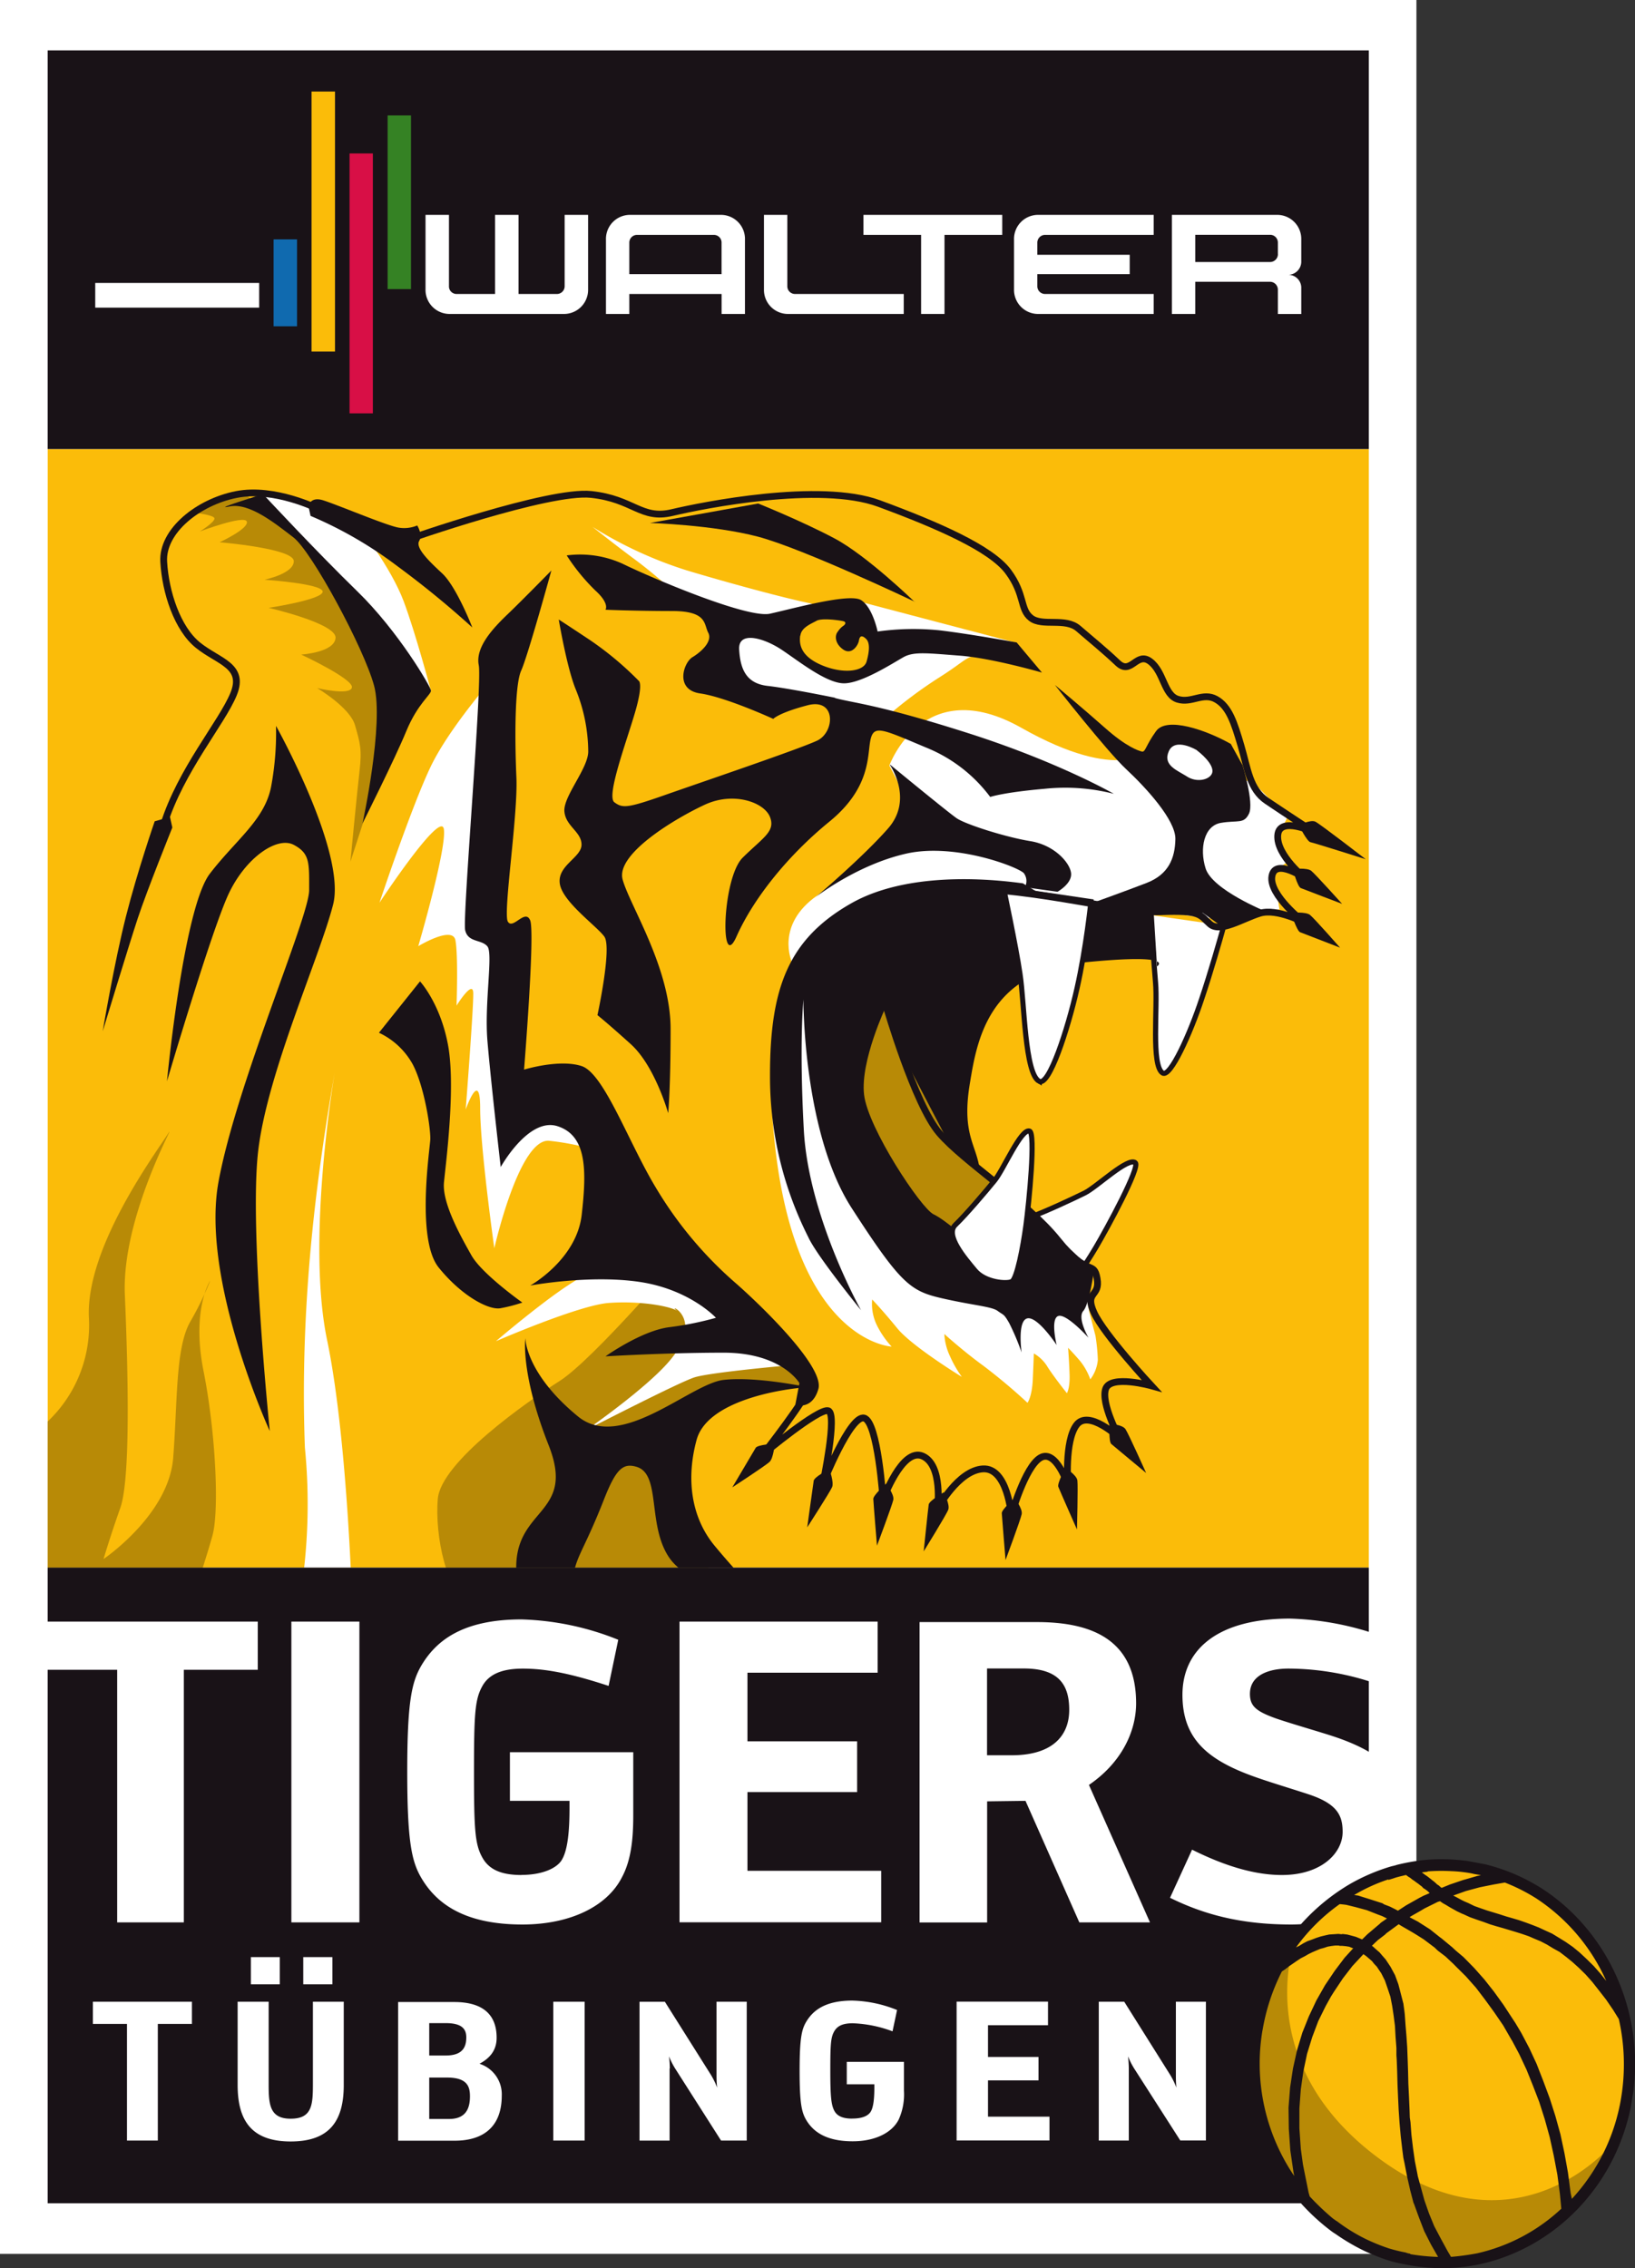
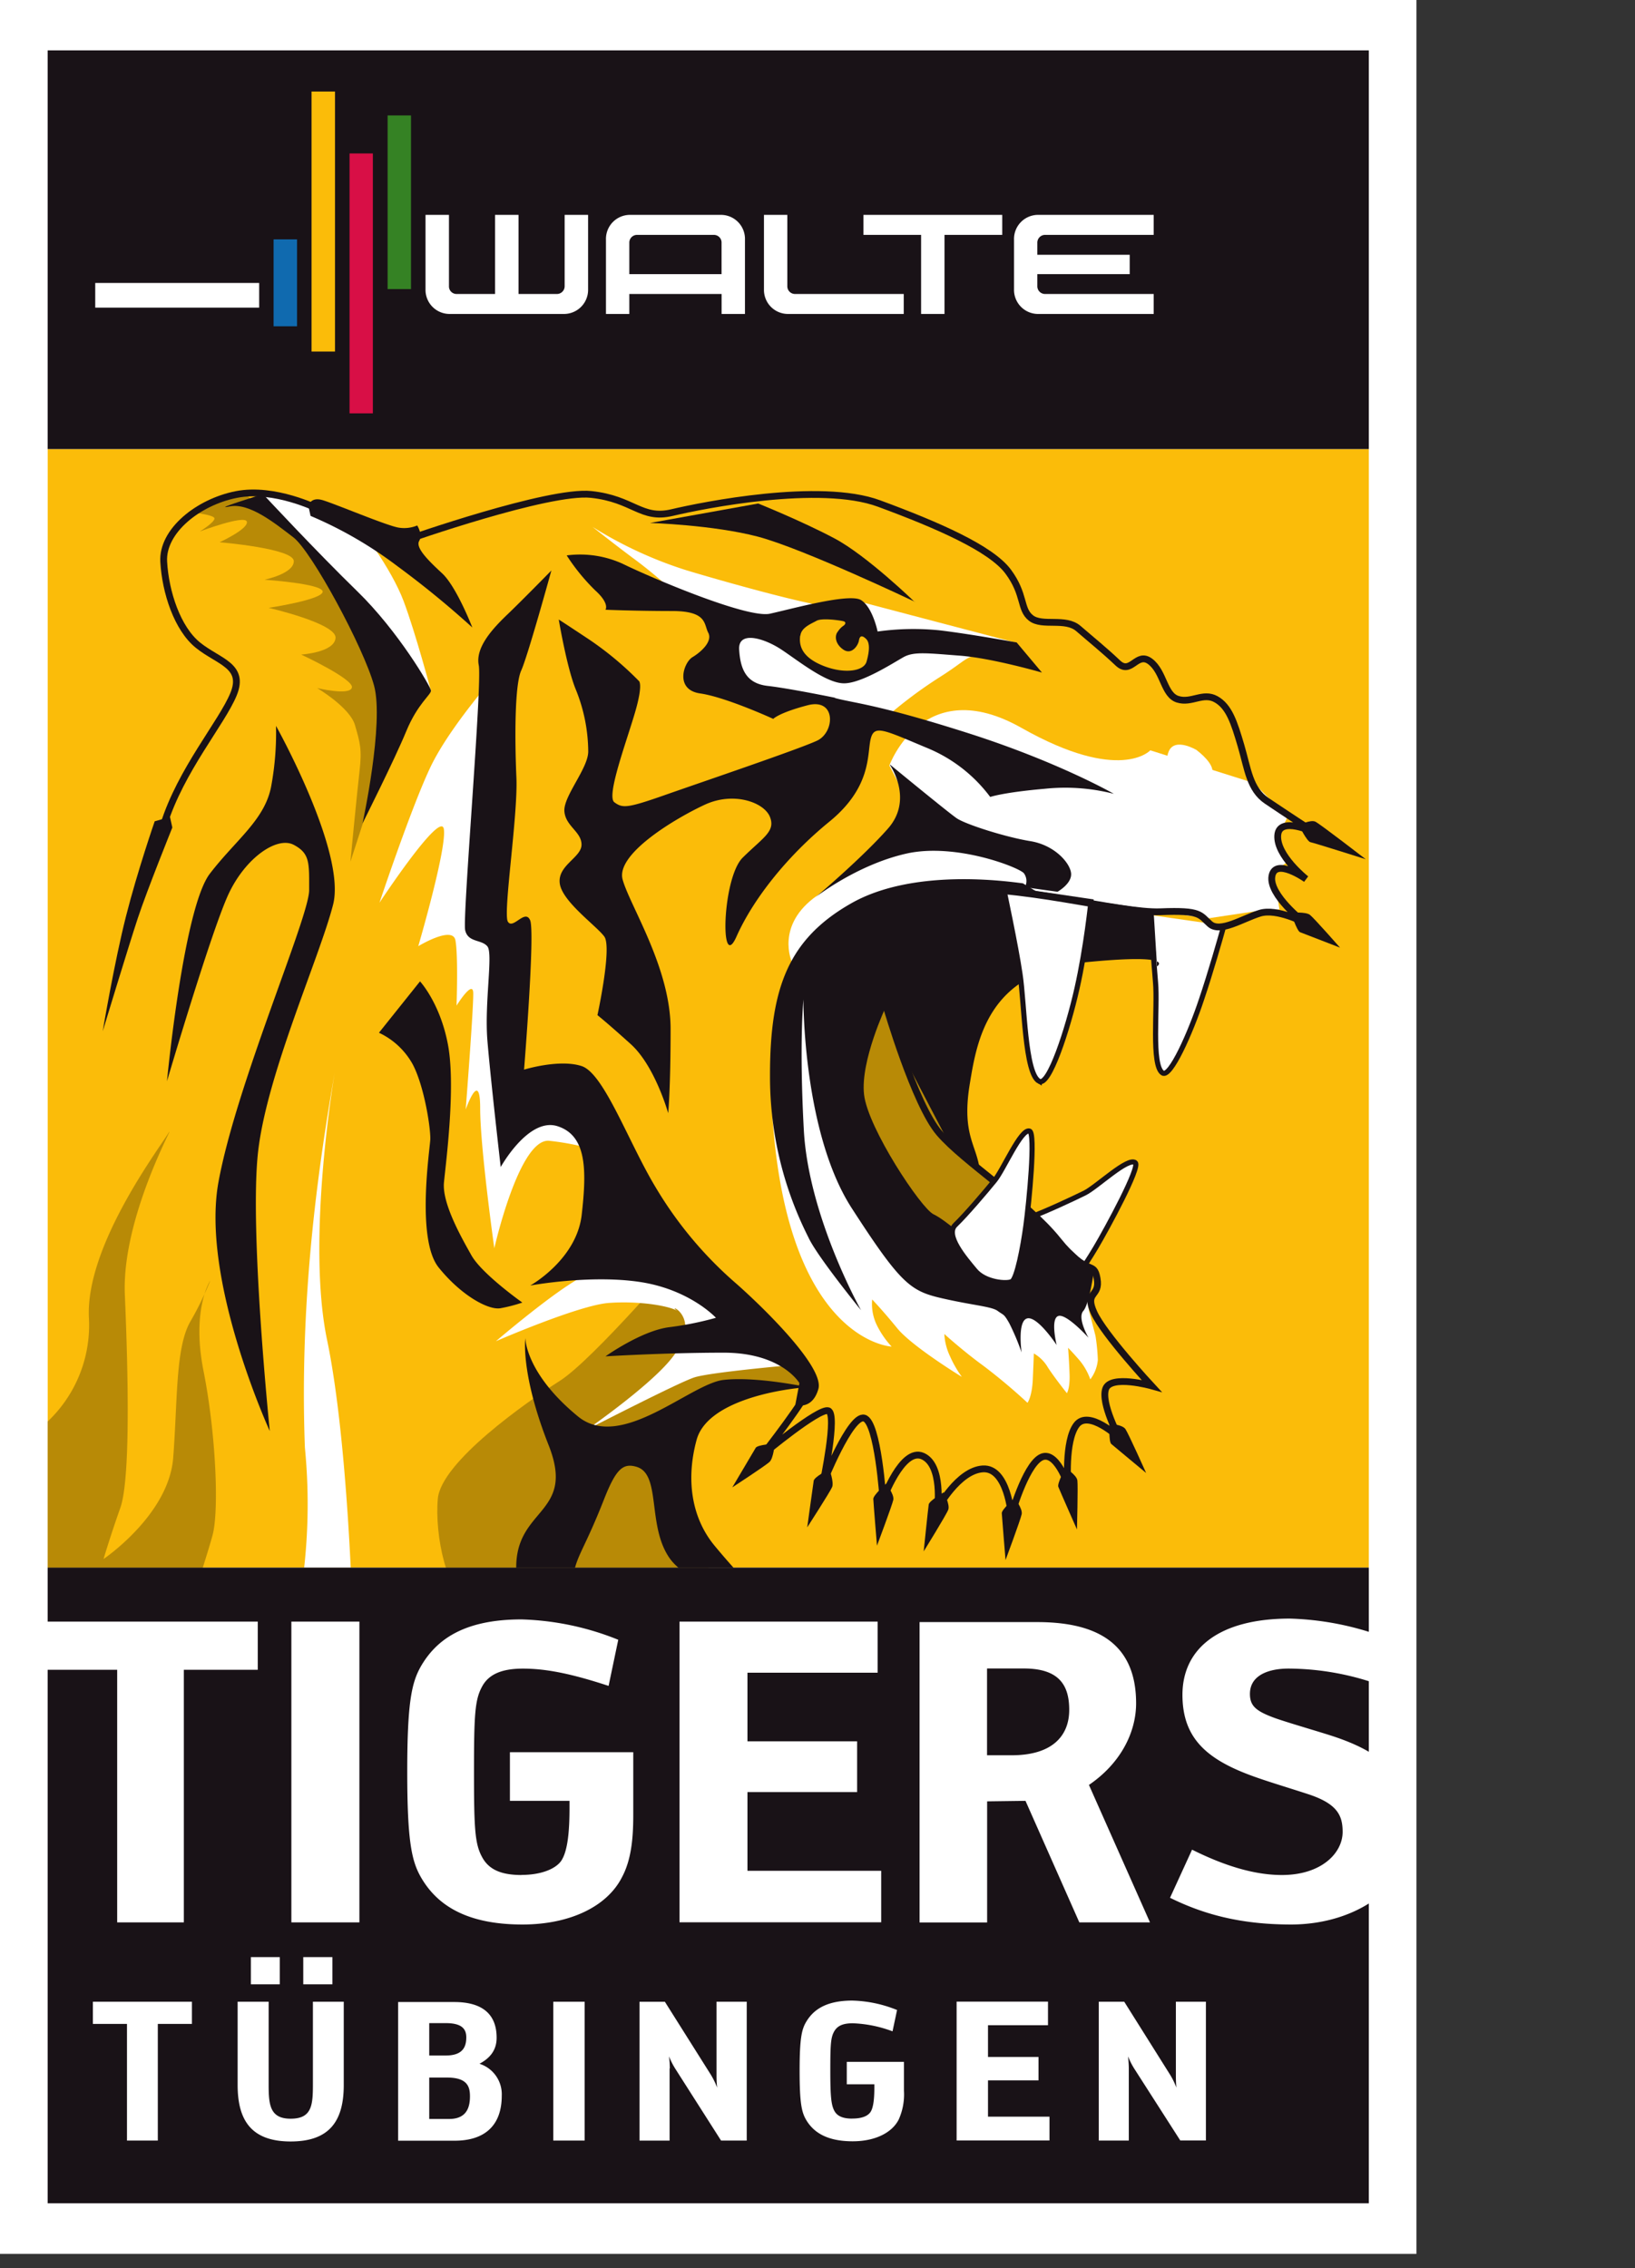
<svg xmlns="http://www.w3.org/2000/svg" id="svg4345" viewBox="0 0 360.53 500">
  <rect x="0" y="0" width="360.53" height="500" fill="#333333" stroke="none" />
  <defs>
    <style>.cls-1,.cls-7,.cls-8{fill:none}.cls-2{fill:#fff}.cls-3{fill:#fbbc09}.cls-4{clip-path:url(#clip-path)}.cls-5{fill:#b88a06}.cls-6{clip-path:url(#clip-path-2)}.cls-7,.cls-8{stroke:#191217}.cls-7{stroke-width:1.13px}.cls-8{stroke-width:1.5px}.cls-9{fill:#191217}.cls-10{fill:#106aaf}.cls-11{fill:#d80f46}.cls-12{fill:#358224}.cls-13{clip-path:url(#clip-path-9)}</style>
    <clipPath id="clip-path">
      <path class="cls-1" d="M10.51 345.62h291.31V99.03H10.51v246.59z" />
    </clipPath>
    <clipPath id="clip-path-2">
      <path class="cls-1" d="M0 .03h360.56v504.79H0z" />
    </clipPath>
    <clipPath id="clip-path-9">
-       <path class="cls-1" d="M282.39 408.65l-8.78 52.73v31.09l66.17 12.35h13.11l7.67-46.12v-41.55l-45.57-8.5h-32.6z" />
-     </clipPath>
+       </clipPath>
  </defs>
  <title>WALTER Tigers Tübingen</title>
  <g id="layer1">
    <g id="g498">
      <path id="path500" class="cls-2" d="M0 496.87h312.33V0H0v496.87z" />
    </g>
    <g id="g502">
      <path id="path504" class="cls-3" d="M10.52 99h291.31v246.58H10.52V99z" />
    </g>
    <g class="cls-4" id="g506">
      <g id="g508">
        <g id="g514">
          <g id="g516">
            <path id="path518" class="cls-5" d="M167.46 351.79l-10.81-5.12-10.33-26.17 12.37-14.76h19.09l-27-29.39s-19.94 23.35-27.35 28.07-26.16 17.85-26.89 26 2.15 21.4 6.63 21.4h64.28z" />
          </g>
        </g>
      </g>
    </g>
    <g class="cls-6" id="g520">
      <g id="g522">
        <g id="g528">
          <g id="g530">
            <path id="path532" class="cls-2" d="M109.35 148.77S99.22 160.17 95 168.94 83.68 199 83.68 199s13.42-20.38 14.18-16.28-5.63 25.87-5.63 25.87 7.55-4.59 8.19-1.32.25 14.42.25 14.42 3.56-5.74 3.68-2.86-1.66 25.76-1.66 25.76 3.19-9.12 3.19-.32 3.12 30.91 3.12 30.91 5.47-24.32 12.1-23.69a57.55 57.55 0 0 1 12.38 2.72L130 242.55l-17.5-.65v-31.35c0-.64-3.34-22.4-3.34-22.4z" />
          </g>
        </g>
        <g id="g534">
          <g id="g536">
            <path id="path538" class="cls-2" d="M189 132.46c2 .57 34.62 9.12 34.62 9.12a11 11 0 0 1-6.8 2.84c-3.82 0-3.46 1-9.83 5a97.79 97.79 0 0 0-11.94 9L183.77 155l-10.38-.48-10.85-1.7-5.2-14.12-8.34-7.88s-4.54-4.18-8.88-7.39-9.45-7.27-9.45-7.27a90.25 90.25 0 0 0 20.79 9.59c11.23 3.37 28 7.88 31.16 7.88a21.25 21.25 0 0 0 6.35-1.16" />
          </g>
        </g>
        <g id="g540">
          <g id="g542">
            <path id="path544" class="cls-2" d="M283.73 180.47l-2 4.15 1.89 5.6-2.77 1.87 1.27 8.38-5.53.45-10.33 1.55-14.37-2.13-13.24-1.34-49.36-.14-14.68 13.19s-3.74-8.12 5.6-14.64 22.19-16.55 22.19-16.55l-6.29-12.1s7.41-20.59 29.15-8.29 28.39 4.94 28.39 4.94l22.79 7.19 7.3 7.35" />
          </g>
        </g>
        <g id="g546">
          <g id="g548">
            <path id="path550" class="cls-2" d="M57.77 110.92l8.91 9.08 23 29.72 5.35 2.6s-3.35-12.66-6.03-19.8-9.89-17-11.69-17.82-18.36-6-18.36-6z" />
          </g>
        </g>
        <g id="g552">
          <g id="g554">
            <path id="path556" class="cls-5" d="M41.59 112.85s5.46.56 5.69 1.38-3.21 2.93-3.21 2.93S54 113.42 54.43 115s-6 4.54-6 4.54 16.25 1.35 16.35 4.13-6.46 4.13-6.46 4.13 12.83.86 12.83 2.63S59.24 134 59.24 134s15 3.43 14.75 6.64-7.58 3.66-7.58 3.66 11.59 5.4 11.19 7.26-7.66.13-7.66.13 7.21 4.26 8.33 8.15 1.58 5.31 1 10.26-2 19.87-2 19.87l12.25-37.73L67 119.43l-13.6-11z" />
          </g>
        </g>
        <g id="g558">
          <g id="g560">
            <path id="path562" class="cls-2" d="M142.77 276.46a82.78 82.78 0 0 0-14.33 5c-5.85 2.9-19.08 14.21-19.08 14.21s18.24-7.93 24.84-8.43 13.4.61 15.29 1.81c-3.36-2.1 6.6 1-1.89 11-5.21 6.13-18.2 15.13-18.2 15.13s20.25-10.43 23.74-11.54 20.73-2.64 20.73-2.64l1.65-4.24L153 277z" />
          </g>
        </g>
        <g id="g564">
          <g id="g566">
            <path id="path568" class="cls-2" d="M253.54 201.7c.47 2.9.87 10.68 1.26 14.84.51 5.5-1 18.34 1.56 20 1.71 1.13 6.15-8.86 8.59-16.24 2-5.89 4.15-13.49 4.93-16.26" />
          </g>
        </g>
        <g id="g570">
          <g id="g572">
            <path id="path574" class="cls-7" d="M253.54 201.7c.47 2.9.87 10.68 1.26 14.84.51 5.5-1 18.34 1.56 20 1.71 1.13 6.15-8.86 8.59-16.24 2-5.89 4.15-13.49 4.93-16.26" />
          </g>
        </g>
        <g id="g576">
          <g id="g578">
            <path id="path580" class="cls-2" d="M250.34 256.33c1.14.94-6.21 14.47-8.7 18.67s-6.34 9.93-7.61 10-5.5-2.38-6.48-5.69-3.14-10-.09-11.1 9-3.87 11.7-5.2 9.59-7.94 11.18-6.66" />
          </g>
        </g>
        <g id="g582">
          <g id="g584">
            <path id="path586" class="cls-7" d="M250.34 256.33c1.14.94-6.21 14.47-8.7 18.67s-6.34 9.93-7.61 10-5.5-2.38-6.48-5.69-3.14-10-.09-11.1 9-3.87 11.7-5.2 9.59-8.01 11.18-6.68z" />
          </g>
        </g>
        <g id="g588">
          <g id="g590">
            <path id="path592" class="cls-2" d="M179.28 214.74s-9.5 20.56-9.12 28.54c2.65 52.53 26.45 53.58 26.45 53.58a19.82 19.82 0 0 1-3.15-4.51 10.71 10.71 0 0 1-1.14-5.88s2.27 2.35 5.54 6.36 14.24 10.71 14.24 10.71a24.82 24.82 0 0 1-2.63-4.58 13.05 13.05 0 0 1-1.24-4.88s4.11 3.73 8.51 6.93a127.31 127.31 0 0 1 9.83 8.24s1-1.32 1.17-5.17.23-5.71.23-5.71a8.45 8.45 0 0 1 3.13 3.14c1.7 2.57 4.16 5.62 4.16 5.62s.69-1.06.59-4.11-.33-5.9-.33-5.9 1 1 2.57 2.82a13.85 13.85 0 0 1 2.33 4.14 8.3 8.3 0 0 0 1.66-4.27 42.23 42.23 0 0 0-.52-5.34l-1.38-5.33-1.26-7.05-2.84.84v-1.2l-1-1.83 2.75 3-2.27 4.5-2-3-3.3 2.79-5.53.23-6-2.44-7.73-1.69-5.42-3.39-3.26 2-10.99-20.9z" />
          </g>
        </g>
      </g>
    </g>
    <g class="cls-4" id="g594">
      <g id="g596">
        <g id="g602">
          <g id="g604">
            <path id="path606" class="cls-8" d="M70.23 112.22s-9.66-4.88-18.13-3.2-16.38 8.08-16 14.81 3 14.73 7.55 18.4 10.43 4.5 7.85 10.8-11.63 16.72-15.4 28.8" />
          </g>
        </g>
      </g>
    </g>
    <g class="cls-6" id="g608">
      <g id="g610">
        <g id="g616">
          <g id="g618">
            <path id="path620" class="cls-9" d="M170.83 318.26s-3.76.21-4.19.91-5.16 8.72-5.16 8.72 7.33-4.78 8.21-5.61 1.14-4 1.14-4" />
          </g>
        </g>
        <g id="g622">
          <g id="g624">
            <path id="path626" class="cls-9" d="M182.83 323.89s-3.26 1.68-3.4 2.54-1.43 10.28-1.43 10.28 5-7.77 5.48-8.86-.62-4-.62-4" />
          </g>
        </g>
        <g id="g628">
          <g id="g630">
            <path id="path632" class="cls-9" d="M195.39 327.09s-2.85 2.51-2.82 3.36.81 10.3.81 10.3 3.34-8.9 3.6-10.1-1.59-3.56-1.59-3.56" />
          </g>
        </g>
        <g id="g634">
          <g id="g636">
            <path id="path638" class="cls-9" d="M208.08 329s-3.16 1.83-3.29 2.66-1.11 10.34-1.11 10.34 5-8.06 5.42-9.19-1-3.84-1-3.84" />
          </g>
        </g>
        <g id="g640">
          <g id="g642">
            <path id="path644" class="cls-9" d="M223.72 330.26s-2.86 2.51-2.82 3.33.83 10.33.83 10.33 3.31-8.89 3.56-10.12-1.57-3.53-1.57-3.53" />
          </g>
        </g>
        <g id="g646">
          <g id="g648">
            <path id="path650" class="cls-9" d="M234.92 323.62s-1.85 3.38-1.55 4.16 4.11 9.39 4.11 9.39.25-9.57.09-10.8-2.65-2.76-2.65-2.76" />
          </g>
        </g>
        <g id="g652">
          <g id="g654">
            <path id="path656" class="cls-9" d="M244.66 313.86s-.22 3.94.39 4.47 7.68 6.39 7.68 6.39-3.86-8.62-4.55-9.66-3.53-1.2-3.53-1.2" />
          </g>
        </g>
        <g id="g658">
          <g id="g660">
            <path id="path662" class="cls-9" d="M284.66 201.22s1.29 3.95 2 4.28l8.83 3.41s-5.71-6.5-6.64-7.23-4.22-.46-4.22-.46" />
          </g>
        </g>
        <g id="g664">
          <g id="g666">
-             <path id="path668" class="cls-9" d="M285.08 191.59s1 3.88 1.76 4.19 9.11 3.48 9.11 3.48-5.89-6.54-6.81-7.29-4.06-.38-4.06-.38" />
-           </g>
+             </g>
        </g>
        <g id="g670">
          <g id="g672">
            <path id="path674" class="cls-9" d="M286.42 181.93s1.77 3.59 2.54 3.73 12.2 3.76 12.2 3.76-10-7.72-11.09-8.27-3.64.78-3.64.78" />
          </g>
        </g>
        <g id="g676">
          <g id="g678">
            <path id="path680" class="cls-9" d="M225.55 194.73c-3.2-.39-24-3.46-37.85 4.41s-17.91 18.67-17.91 37.86a78.37 78.37 0 0 0 8.44 35.72c1.86 4.13 11.63 16.11 11.63 16.11s-11.57-20.56-12.61-39.7-.09-28.78-.09-28.78-.13 29.3 10.66 46 12.94 18.26 19.86 19.85S218.65 288 220 289s1.33.56 2.55 2.7a52.68 52.68 0 0 1 2.72 6.45s-1-7 1.26-7.51 6.47 5.87 6.47 5.87-1.43-5.74.34-6.39 6.68 4.78 6.68 4.78-2.52-4.32-1.15-5.89 2.33-8.77 2.33-8.77l-14-13-3.66 13.76-4.11 2-6.09-4.62-3-8.25 5.14-11s1.12 0 0-3.89-3.16-7.06-1.63-16.32 3.9-24.62 24.92-26.73 16.36.85 16.36.85l-.77-12.48-25.2-3.66z" />
          </g>
        </g>
        <g id="g682">
          <g id="g684">
            <path id="path686" class="cls-2" d="M229.16 238.38c2.17 1.13 6.27-11.37 8.32-20.46s3.08-19.16 3.08-19.16l-19.24-2.84s2.69 12.57 3.59 18.74c1 6.54 1 22 4.25 23.71" />
          </g>
        </g>
        <g id="g688">
          <g id="g690">
            <path id="path692" class="cls-7" d="M229.16 238.38c2.17 1.13 6.27-11.37 8.32-20.46s3.08-19.16 3.08-19.16l-19.24-2.84s2.69 12.57 3.59 18.74c1.01 6.54 1.04 22.04 4.25 23.72z" />
          </g>
        </g>
        <g id="g694">
          <g id="g696">
            <path id="path698" class="cls-5" d="M195.37 221.87s-5.68 12-4.84 19.42 12.58 25.1 15.32 26.4 8.09 6.17 8.09 6.17l8.48-11.09-12.92-10.27-10.68-20.45z" />
          </g>
        </g>
      </g>
    </g>
    <g class="cls-4" id="g700">
      <g id="g702">
        <g id="g708">
          <g id="g710">
            <path id="path712" class="cls-8" d="M89.72 119s31.27-11 40.63-10 11 5.62 17.84 4 32.63-6.8 45.64-2 24.69 9.92 28.47 15 2.55 8.31 5.05 10.25 7.58-.17 10.44 2.31 5.74 4.79 8.69 7.59 4.14-2.62 7.16-.32 3 7.36 6.05 8.32 5.57-1.61 8.45 0 4 5.12 5.51 10.24 1.89 9.6 5.68 12.16 10.58 7 10.58 7-7.86-3.83-8.16.62 6.25 9.62 6.25 9.62-6.8-4.83-7.53-.65 7.17 10.25 7.17 10.25-6.05-3.22-9.82-2.07-8.71 4.39-11 2.4-1.82-3.09-10.91-2.72-32-6.33-47.22-4.79S195.47 222 195.47 222s6.2 21.4 11.64 27.77 19.34 15.13 26.12 23.59 7.94 4.33 8.69 8.49-2.87 2.72-.69 7.52 12.69 16.14 12.69 16.14-9-2.52-10.11.66 3 10.79 3 10.79-6.79-6.4-9.45-2.8-1.88 13.2-1.88 13.2-2.64-8-6.06-6-6.42 12.7-6.42 12.7-.81-10.57-6.27-10.24-10 8.79-10 8.79S208 323 203.46 321s-8.75 9.62-8.75 9.62-1.12-17.19-4.15-18-9.09 14.38-9.09 14.38 3.26-15.36 1.16-16-14.36 9.58-14.36 9.58 10.22-13.11 9.82-14.39" />
          </g>
        </g>
      </g>
    </g>
    <g class="cls-6" id="g714">
      <g id="g716">
        <g id="g722">
          <g id="g724">
            <path id="path726" class="cls-2" d="M227 249.34c1.42.35-.11 15.88-.77 20.78s-2 11.79-3.11 12.39-5.94.21-8.11-2.41-6.71-7.8-4.35-10.07 6.73-7.41 8.68-9.81 5.75-11.41 7.66-10.88" />
          </g>
        </g>
        <g id="g728">
          <g id="g730">
            <path id="path732" class="cls-7" d="M227 249.34c1.42.35-.11 15.88-.77 20.78s-2 11.79-3.11 12.39-5.94.21-8.11-2.41-6.71-7.8-4.35-10.07 6.73-7.41 8.68-9.81 5.77-11.41 7.66-10.88z" />
          </g>
        </g>
        <g id="g734">
          <g id="g736">
-             <path id="path738" class="cls-9" d="M271.4 164c-5.45-3.08-14.12-6.08-16.47-2.83s-2.34 4.69-3.13 4.51-3.47-1.08-8.05-5.14-11.13-9.54-11.13-9.54 11.43 14.58 15.71 18.57 10.94 11.19 10.85 15.42-1.5 7.79-6.38 9.67-11.94 4.41-11.94 4.41l16.38 2.09 8 .09 4.89 3.5 9.14-3.75s-12-4.81-13.44-9.6c-1.35-4.33-.36-9.37 3.4-10s5.06.32 6.19-2.05-1.42-10.64-1.42-10.64z" />
-           </g>
+             </g>
        </g>
        <g id="g740">
          <g id="g742">
            <path id="path744" class="cls-2" d="M263.86 165.36c2.16 1.65 4 3.82 3.37 5.2s-3.37 2-5.5.62-5.38-2.44-4-5.57 6.15-.25 6.15-.25" />
          </g>
        </g>
        <g id="g746">
          <g id="g748">
            <path id="path750" class="cls-9" d="M184.12 153.88c4.11 1.13 9.06 1.28 29.14 7.67S245.61 175 245.61 175a43.25 43.25 0 0 0-15.26-1.11c-9.1.79-12 1.8-12 1.8a33 33 0 0 0-14.06-10.86c-9.56-4-11.55-5.14-12.32-1.84s.25 10.53-9.08 18.14-16.81 17.07-20.49 25.34-3.17-12.92 1.37-17.4 7.29-5.79 6-9-8-5.62-14.36-2.67-19.65 10.81-18.12 16.48 10.58 19.45 10.58 32.94-.53 18.58-.53 18.58-2.91-10.4-8.24-15.21-7.36-6.4-7.36-6.4 3.26-14.94 1.51-17.33-9.31-7.72-9.82-11.72 4.8-5.68 4.8-8.54-3.54-4.06-3.78-7.36 5.26-9.46 5.26-13.18a36.9 36.9 0 0 0-2.72-13.6c-2-4.81-3.78-15.48-3.78-15.48s.57.33 6.82 4.48a70.77 70.77 0 0 1 10.79 9s1.15.39-.81 7.06-6.35 18.4-4.54 19.74 2.82 1.33 11.14-1.59 29.66-10.15 33.58-12 4.25-9.46-2.12-7.79-7.56 3-7.56 3-10.46-4.8-16.12-5.61-3.67-6.81-1.69-8 4.47-3.51 3.47-5.39-.16-4.78-8-4.78-14.66-.28-14.66-.28 1-1.32-2.25-4.26a44 44 0 0 1-6.3-7.72 22.64 22.64 0 0 1 12.35 1.85c6 2.95 27.45 12.11 32.48 11s17.51-4.59 20.08-3 3.65 6.93 3.65 6.93a56.93 56.93 0 0 1 13.59-.27c6.74.79 17.07 2.68 17.07 2.68l5.58 6.64s-11-3.19-18.12-3.73-10.13-.94-12.39.32-9.21 5.78-13.13 5.78-10-4.91-13.8-7.43-9.59-4.27-9.33 0 1.52 7.46 6.29 8 14.84 2.61 14.84 2.61" />
          </g>
        </g>
        <g id="g752">
          <g id="g754">
            <path id="path756" class="cls-3" d="M176.45 140.12c-.24 1.81 0 4.5 4.73 6.51s9.27 1.43 9.9-.77.79-4.14-.09-5-1.41-.75-1.59.35-1.61 3.23-3.43 2-2-3.08-1.2-4a4.45 4.45 0 0 1 1.21-1.26c.45-.3.67-.82 0-1s-4.72-.77-5.92-.1-3.37 1.49-3.56 3.25" />
          </g>
        </g>
        <g id="g758">
          <g id="g760">
            <path id="path762" class="cls-9" d="M196.23 168.63s5.29 7.52-.4 14-15.94 15.12-15.94 15.12 9.13-7.17 20.09-9.6c10.76-2.36 24.56 3 25.78 4.34a2.89 2.89 0 0 1 .23 3.1l7.2 1s3.15-1.75 3-4-3.56-6.28-9-7.16-14.28-3.7-16.24-5.05-14.65-11.79-14.65-11.79" />
          </g>
        </g>
        <g id="g764">
          <g id="g766">
            <path id="path768" class="cls-9" d="M201.7 132.71s-10.51-10.2-17.65-14-16.86-7.71-16.86-7.71l-23.85 4.29s13.8.41 23.72 3 34.65 14.36 34.65 14.36" />
          </g>
        </g>
        <g id="g770">
          <g id="g772">
            <path id="path774" class="cls-9" d="M121.59 125.74s-5.2 18.88-6.66 22.08-1.43 15.19-1.06 23.58-3 29.95-1.88 31.78 3.79-2.9 4.91-.31-1.34 32.93-1.34 32.93 7.77-2.4 12.7-.78 10.33 16.8 16.3 26.7A86.25 86.25 0 0 0 162.38 283c5.89 5.19 19.44 18.39 18.08 23.19s-5.09 3.52-5.09 3.52l.91-4.8s-3.87-6.71-16.7-6.71-26.07.81-26.07.81 7.88-5.62 14-6.42a70.48 70.48 0 0 0 10.36-2.08s-5.74-6.24-16.77-7.9-24.18.79-24.18.79 10.22-5.68 11.35-15.6 1.11-17.44-5.31-19.52-12.55 9-12.55 9-2.24-19.44-2.93-27.84 1.29-19.21 0-20.8-4.3-.8-4.91-3.6 3.79-54.4 3-58.39 3.17-8.18 6.41-11.28 9.6-9.6 9.6-9.6" />
          </g>
        </g>
        <g id="g776">
          <g id="g778">
            <path id="path780" class="cls-9" d="M60.85 160s15.56 27.82 12.6 39.42-14.55 37.19-16.53 54.4 2.57 61.66 2.57 61.66-15.26-33.26-11.32-54.87 20-58.4 20-64.37.22-8.09-3.41-10S54.22 189 50.44 197s-13.62 41.36-13.62 41.36 3.63-38.16 9.45-45.75 12.33-12 13.59-19.61a64.66 64.66 0 0 0 1-13" />
          </g>
        </g>
        <g id="g782">
          <g id="g784">
            <path id="path786" class="cls-9" d="M34.11 181.06s-3.77 10.87-6.33 20.94-5.13 25.34-5.13 25.34 5.71-18.79 7.73-24.91 7.62-20 7.62-20l-.52-2.34z" />
          </g>
        </g>
        <g id="g788">
          <g id="g790">
            <path id="path792" class="cls-9" d="M68.48 113.73a89.36 89.36 0 0 1 19.13 11.07 206.81 206.81 0 0 1 16.54 13.53s-3.48-9-6.66-11.94-5.89-5.67-5.06-7.13-.43-3.42-.43-3.42a7.45 7.45 0 0 1-4 .49c-2.5-.33-14.44-5.41-17-6.11s-3 1.3-3 1.3z" />
          </g>
        </g>
        <g id="g794">
          <g id="g796">
            <path id="path798" class="cls-9" d="M58 108.93s11.72 12.61 20.78 21.42 16.17 21 16.25 21.88-2.94 2.87-5.46 9-9.63 20.29-9.63 20.29 4.8-22.08 2.54-30.39-13.72-29.55-17.78-32.66-9.75-7.72-14.09-6.82 7.39-2.72 7.39-2.72" />
          </g>
        </g>
      </g>
    </g>
    <g class="cls-4" id="g800">
      <g id="g802">
        <g id="g808">
          <g id="g810">
            <path id="path812" class="cls-9" d="M92.62 216.34l-9.06 11.33a16.45 16.45 0 0 1 7.44 6.95c2.6 4.93 4 14.32 3.88 16.62s-3.12 22 1.84 28.17 10.95 9.43 13.59 9a33.26 33.26 0 0 0 4.87-1.26s-8.9-6.29-11.22-10.4-6.52-11.55-6.06-16.13 2.6-21.06.89-30.26-6.16-14-6.16-14" />
          </g>
        </g>
        <g id="g814">
          <g id="g816">
            <path id="path818" class="cls-2" d="M66.2 351.79c0 .07 11.39 0 11.39 0s-1.1-35.42-5.46-56.36c-4.69-22.35 1.73-59.32 1.73-59.32-3.24 18.74-7.92 48.5-6.63 83a127.55 127.55 0 0 1-1 32.68" />
          </g>
        </g>
        <g id="g820">
          <g id="g822">
            <path id="path824" class="cls-9" d="M114.86 351.79a18.84 18.84 0 0 1-1-5.19c-.74-14.4 13.29-12.41 7.12-28-6.24-15.81-5.14-23.6-5.14-23.6s0 7.75 11.64 17.28c9.51 7.74 24.77-7.27 32.1-8.08s18.51 1.61 18.51 1.61c-6 .39-22.13 3-24.48 11.6s-1.21 17.09 3.95 23.33 10 11.05 10 11.05-15.12-1.27-20-8.42-1.75-18.36-7.17-20c-3-.9-4.54.42-7.18 7.11-4.14 10.58-6 12.39-6.72 16.5a19 19 0 0 0 0 4.78" />
          </g>
        </g>
        <g id="g826">
          <g id="g828">
            <path id="path830" class="cls-5" d="M9.83 351.79V314a29.24 29.24 0 0 0 9.77-23.6c-.68-15.49 14.76-36.21 17.4-40.4s-10.22 17.83-9.47 35.42 1.25 40.65-1 47-3.7 11.27-3.7 11.27 14.38-9.7 15.36-22.31.48-24.14 3.72-29.93a69.32 69.32 0 0 0 4.46-9.16s-4.2 6.31-1.49 19.95 3.46 30.68 2 36.16c-.63 2.39-2.41 8-4.14 13.41" />
          </g>
        </g>
      </g>
    </g>
    <g class="cls-6" id="g832">
      <g id="g834">
        <g id="g840">
          <path id="path842" class="cls-9" d="M10.51 485.71h291.32V345.58H10.51v140.13z" />
        </g>
        <g id="g844">
          <path id="path846" class="cls-9" d="M10.51 99h291.32V11.11H10.51V99z" />
        </g>
        <g id="g848">
          <g id="g850">
            <path id="path852" class="cls-2" d="M111.77 69.21h12.74a5.32 5.32 0 0 0 5.17-5.44v-16.4h-5.17v15.7a1.71 1.71 0 0 1-1.66 1.74h-8.51V47.37h-5.18v17.44h-8.52A1.67 1.67 0 0 1 99 63.07v-15.7h-5.17v16.4A5.31 5.31 0 0 0 99 69.21h12.75z" />
          </g>
        </g>
        <g id="g854">
          <path id="path856" class="cls-10" d="M65.5 52.77h-5.17v19.16h5.17V52.77z" />
        </g>
        <g id="g858">
          <path id="path860" class="cls-2" d="M57.15 67.82H21v-5.44h36.15v5.44z" />
        </g>
        <g id="g862">
          <path id="path864" class="cls-3" d="M73.87 20.18H68.7V77.5h5.17V20.18z" />
        </g>
        <g id="g866">
          <path id="path868" class="cls-11" d="M82.22 33.83h-5.14v57.29h5.14V33.83z" />
        </g>
        <g id="g870">
          <path id="path872" class="cls-12" d="M90.62 25.45h-5.15v38.28h5.16V25.45z" />
        </g>
        <g id="g874">
          <g id="g876">
            <path id="path878" class="cls-2" d="M221 47.37h-30.6v4.41h12.71v17.43h5.16V51.78H221v-4.41z" />
          </g>
        </g>
        <g id="g880">
          <g id="g882">
-             <path id="path884" class="cls-2" d="M249.11 60.43h-20.37v2.64a1.7 1.7 0 0 0 1.66 1.74h24v4.4h-25.66a5.31 5.31 0 0 1-5.14-5.44V52.84a5.31 5.31 0 0 1 5.14-5.47h25.66v4.41h-24a1.71 1.71 0 0 0-1.66 1.76v2.63h20.37v4.26z" />
+             <path id="path884" class="cls-2" d="M249.11 60.43h-20.37v2.64a1.7 1.7 0 0 0 1.66 1.74h24v4.4h-25.66a5.31 5.31 0 0 1-5.14-5.44V52.84a5.31 5.31 0 0 1 5.14-5.47h25.66v4.41h-24a1.71 1.71 0 0 0-1.66 1.76v2.63h20.37v4.26" />
          </g>
        </g>
        <g id="g886">
          <g id="g888">
            <path id="path890" class="cls-2" d="M173.61 63.07a1.7 1.7 0 0 0 1.67 1.74h24v4.4h-25.67a5.3 5.3 0 0 1-5.15-5.44v-16.4h5.15v15.7z" />
          </g>
        </g>
        <g id="g892">
          <g id="g894">
-             <path id="path896" class="cls-2" d="M286.94 57.61v-4.77a5.31 5.31 0 0 0-5.16-5.47h-23.37v21.84h5.15v-7.09h16.56a1.74 1.74 0 0 1 1.66 1.78v5.32h5.16v-5.64a2.86 2.86 0 0 0-2.82-3 2.9 2.9 0 0 0 2.82-3M281.79 56a1.73 1.73 0 0 1-1.66 1.76h-16.57v-6h16.56a1.71 1.71 0 0 1 1.66 1.76V56z" />
-           </g>
+             </g>
        </g>
        <g id="g898">
          <g id="g900">
            <path id="path902" class="cls-2" d="M159.13 47.37h-20.36a5.3 5.3 0 0 0-5.15 5.47v16.37h5.15v-4.4h20.35v4.4h5.15V52.84a5.3 5.3 0 0 0-5.15-5.47m0 13.06h-20.35v-6.89a1.7 1.7 0 0 1 1.68-1.76h17a1.69 1.69 0 0 1 1.66 1.76v6.89z" />
          </g>
        </g>
        <g id="g904">
          <g id="g906">
            <path id="path908" class="cls-2" d="M284.42 356.82c-15.76 0-23.68 6.71-23.68 16.81s6 14.72 17.08 18.47c2.9 1 7.58 2.42 10.4 3.35 6.68 2.13 7.84 4.76 7.84 8.4 0 4.66-4.68 9.5-13.39 9.5-5.37 0-11.8-1.59-19.81-5.59L258 418.37c7 3.45 15.14 5.89 26.68 5.89 14.63 0 26.7-8.59 26.7-20.53 0-11.19-5.38-16.88-16.92-20.8-2.72-.93-9.95-3-13.13-4.11-4.31-1.55-5.71-2.69-5.71-5.39 0-4.41 4.66-5.59 8.47-5.59a60 60 0 0 1 20.51 3.73l2.11-10.09a64.5 64.5 0 0 0-22.29-4.66m-66.74 11h8.09c8 0 10 3.92 10 9.13 0 5.69-3.7 10-12.67 10h-5.45v-19.1zm8.45 29.18L238 423.79h15.58l-13.46-30.3c7.14-4.86 10.4-11.75 10.4-18 0-14.26-10.13-17.9-21.85-17.9h-25.9v66.22h14.9v-26.7zm-76.29 26.77h44.47v-11.35h-29.49v-17.36H189v-11.19h-24.18v-15.12h28.71v-11.27h-43.69v66.31zM115 413.35c-4.67 0-7.3-1.31-8.72-4-1.58-2.91-1.76-6.36-1.76-18.78s.18-15.82 1.76-18.72c1.43-2.72 4.32-4 9-4 4.92 0 10.38 1 18.92 3.81l2.13-10.17A61.5 61.5 0 0 0 115 357c-13.22 0-19 4.85-22.2 10.36-2 3.57-3 7.75-3 23.21s1 19.71 3 23.24c3.17 5.51 9.16 10.45 22.38 10.45 10.56 0 18.68-4 21.94-10.37 2.12-3.92 2.52-8.75 2.52-13.8v-13.81h-27.2V397h13.14v1.59c0 4.95-.36 9.51-1.86 11.68-1.32 1.83-4.58 3.06-8.72 3.06m-50.75 10.46h15v-66.31h-15v66.31zm-23.7-55.68h16.29v-10.63H9.54v10.63h16.3v55.68h14.7v-55.68z" />
          </g>
        </g>
        <g id="g910">
          <g id="g912">
            <path id="path914" class="cls-2" d="M248.91 456c0-.62-.06-1.66-.16-2.68a15.67 15.67 0 0 0 1.34 2.68l10.17 15.87h5.65v-30.59h-6.62v16.18c0 .62 0 1.54.11 2.76a16.51 16.51 0 0 0-1.35-2.79l-10.15-16.15h-5.61v30.61h6.62V456zm-38 15.87h20.51v-5.25h-13.56v-8H229v-5.16h-11.14v-7h13.23v-5.2h-20.15v30.61zm-23-4.82c-2.17 0-3.4-.61-4-1.85s-.82-2.93-.82-8.66.09-7.32.82-8.65 2-1.86 4.15-1.86a27.72 27.72 0 0 1 8.75 1.78l1-4.7a28 28 0 0 0-9.85-2.08c-6.09 0-8.77 2.24-10.25 4.79-.93 1.62-1.39 3.55-1.39 10.7s.46 9.08 1.39 10.72c1.47 2.54 4.23 4.81 10.32 4.81 4.87 0 8.63-1.84 10.13-4.77a13.49 13.49 0 0 0 1.17-6.37v-6.37h-12.61v4.95h6.08v.72c0 2.29-.18 4.4-.85 5.39s-2.12 1.44-4 1.44M147.7 456c0-.62-.05-1.66-.17-2.68a15.77 15.77 0 0 0 1.34 2.68L159 471.89h5.66v-30.61H158v16.18c0 .62 0 1.54.14 2.76a17.87 17.87 0 0 0-1.36-2.79l-10.17-16.14h-5.59v30.61h6.63V456zM122 471.89h6.92v-30.61H122v30.61zM98.33 446c3.66 0 4.49 1.42 4.49 3.14 0 2.24-.9 4-4.54 4h-3.63V446h3.67zm.25 12c4.47 0 5.05 2 5.05 4.13 0 2.38-.69 5-4.6 5h-4.38V458h3.93zm1.68 13.92c6.81 0 10.38-3.53 10.38-9.9a7.06 7.06 0 0 0-4.91-7.06c2.41-1.29 3.78-3.07 3.78-5.74 0-5.07-3-7.87-9.35-7.87H87.79v30.57h12.48zm-44.94-34.48h6.37v-6h-6.37v6zm11.54 0h6.44v-6h-6.43v6zm-2.76 34.65c8.43 0 11.7-4.37 11.7-12.43v-18.38H69v18.08c0 4.7-.19 7.71-4.92 7.71-4.54 0-4.84-3.05-4.84-7.42v-18.37H52.4v18.34c0 7.7 2.92 12.47 11.7 12.47m-29.29-25.92h7.51v-4.89H20.48v4.89H28v25.72h6.8v-25.72z" />
          </g>
        </g>
      </g>
    </g>
    <g class="cls-13" id="g916">
      <g id="g918">
        <g id="g924">
          <g id="g926">
            <path id="path928" class="cls-3" d="M310.82 497.79c-22.48-4.23-37.57-26.95-33.62-50.77s25.51-39.74 48-35.57 37.48 27.09 33.54 50.79-25.48 39.7-47.88 35.55" />
          </g>
        </g>
        <g id="g930">
          <g id="g932">
            <path id="path934" class="cls-5" d="M286 426.28c-1.22 2.93-9.71 29.09 18.16 49.61s48.63.92 52.76-5-5.35 10-7.87 12.84-6.72 7-10.6 9.19-15.6 5.75-19.89 5.92-16.65-2.32-20-4.72a123.69 123.69 0 0 1-13.32-12.29c-2.51-2.83-7.26-15.45-8.23-19.57s.33-15.27.51-17.56 3.15-10 4.14-11.6" />
          </g>
        </g>
        <g id="g936">
          <g id="g938">
-             <path id="path940" class="cls-9" d="M339.2 415.84a41.61 41.61 0 0 0-13.8-5.31c-.36 0-.75-.12-1.1-.2-1.25-.15-2.49-.29-3.85-.39a42.14 42.14 0 0 0-5.25 0 43.8 43.8 0 0 0-7.21 1.18c-.46.17-.91.23-1.41.38a42.6 42.6 0 0 0-8.92 3.84 45.12 45.12 0 0 0-21.66 31.8 47.13 47.13 0 0 0 10.12 37.72 46.6 46.6 0 0 0 7.14 6.76 11.36 11.36 0 0 0 1.22.85 45.75 45.75 0 0 0 6.36 3.74 48.3 48.3 0 0 0 5 2 28 28 0 0 0 3.75.93c.36.08.72.16 1.09.21a40.5 40.5 0 0 0 14.65 0c17.1-3.29 31.42-17.4 34.59-36.58s-5.68-37.68-20.68-46.92m-9.88-.41l2.47-.43a40.31 40.31 0 0 1 6.95 3.51 42.35 42.35 0 0 1 15.41 18.18l-1.26-1.59-1.51-1.71-1.61-1.58-1.5-1.4-1.5-1.23-1.57-1.09-1.47-.91-1.53-.93-1.46-.66-1.48-.69-1.48-.58-1.41-.52-1.5-.52-1.43-.42-1.36-.39-1.45-.47-1.34-.41-1.36-.41-1.42-.49-1.43-.51-1.33-.65-.91-.39-.55-.27-1.4-.76-.49-.24 2.8-1 3.08-.83zm-14.57-2.89a40.73 40.73 0 0 1 5.28-.05 30.64 30.64 0 0 1 3.85.39 11 11 0 0 1 1.08.22c.53.1 1 .17 1.56.28l-.79.16-2 .58-1.2.34-2.94 1-.25.11-1.45.59h-.07l-.27-.21-.33-.31-.33-.2-.33-.31-.33-.3-.4-.3-.39-.32-.4-.31-.4-.31-.48-.32-.39-.3-.28-.22c.46-.07.84-.07 1.3-.15m-8.65 1.81c.48-.15 1-.29 1.42-.45.8-.25 1.58-.42 2.45-.63l.06.06.46.34.43.26.38.32.47.31.4.3.48.34.39.31.39.29.4.42.21.1.62.45.32.3.2.19-1.39.6-.82.42-3 1.69-1.79 1.17-.75-.39-1.05-.52-1.25-.48-.36-.24-2.71-.87-2.65-.83-.88-.13a38.11 38.11 0 0 1 7.49-3.42m-10.59 5.44l.87.09.51.07 2 .49 2.51.68 2.54 1 .8.29 1.1.54-1.35.93-.25.25-2.73 2.31-1.15 1.13-.36-.15-1-.42-.92-.25-1-.26-1-.12-.3.05-.67-.07-1 .07-1 .06-.95.21-.95.23-.92.3-1 .38-1 .36-.89.46-.92.57-.69.33a41.45 41.45 0 0 1 9.59-9.51m-16.98 27.78a44.94 44.94 0 0 1 4.26-12.95l.77-.52.84-.65.87-.6.84-.58.85-.56.92-.47.81-.47.82-.4.91-.39.81-.34.86-.23.8-.27.87-.15.76-.09h.82l.23.06h.51l.82.08.74.12.76.31h.15l-1.93 2.12-1.91 2.53-.31.42-2.09 3.1-1.91 3.36-1.66 3.52-1.44 3.6L286 452l-.89 4-.64 4.24-.34 4.39.06 4.65.33 4.76.71 4.85.16.82a44.11 44.11 0 0 1-7-32.15M311 496.84a4.82 4.82 0 0 1-1.07-.28 34.38 34.38 0 0 1-3.76-.93 43.23 43.23 0 0 1-4.94-2 38.5 38.5 0 0 1-6.34-3.9 10.89 10.89 0 0 1-1.21-.86 56.63 56.63 0 0 1-4.88-4.67l-.24-.83-1-4.95-.25-1.27-.47-3.42-.31-4.53v-4.43l.31-4.18.57-4 .81-3.83 1.14-3.69 1.32-3.5 1.62-3.29 1.19-2.15.63-1 2-3 2.09-2.71 2.4-2.59v-.05l.6.41 1.34 1.15.43.56.63.66.49.75.48.7.8 1.59.59 1.71.62 1.86.4 2.06.32 2.13.29 2.26.13 2.37.19 2.5v1.59l.07 1 .1 2.64.07 2.73.12 2.82.13 2.8.2 2.9.26 2.93.35 3 .23 1.78.25 1.17.58 3 .68 3 .73 2.78.12.24 1.09 3 1.16 3 1.47 2.91 1.58 2.76a46.13 46.13 0 0 1-6.16-.61m14.7-.17a57 57 0 0 1-5.69.77l-.76-1.29-1.5-2.75-1.44-2.73-1.17-2.85-1-2.87-.79-2.87-.67-2.44-.07-.42-.57-2.87-.41-2.88-.35-2.93-.21-2.82-.15-1-.06-1.86-.12-2.8-.14-2.82-.06-2.71-.09-2.65-.1-2.65-.17-2.51-.2-2.41-.17-2.4-.09-.74-.21-1.55-.56-2.16-.55-2.12-.73-2-1-1.85-1.08-1.63-.88-1-.44-.53-.72-.62-.78-.71-.21-.13.54-.53.8-.75 1.57-1.2.27-.28 2.73-2 .54.34 2.47 1.43.94.57 1.58 1 2.39 1.8.72.69 1.67 1.27 1.76 1.65.52.53 2.25 2.23 2.2 2.48 2 2.63 2 2.75 2 2.92 1.8 3.13.18.28 1.55 2.91 1.61 3.43 1.43 3.55 1.38 3.58 1.22 3.82 1.09 3.94.9 4.1.79 4.18.57 4.33.3 3.17a40 40 0 0 1-18.63 9.85m20.69-13.29l-.59-4.5-.77-4.28-.9-4.22-1.11-4-1.24-3.88-1.4-3.76-1.49-3.83-1.61-3.47-1.78-3.38-1.28-2.15-.66-1-2-3.06-2.07-2.87-2.13-2.7-2.27-2.56-2.33-2.37L321 430l-.72-.68-2.5-2.07-.21-.14-2.25-1.79-2.45-1.56-.16-.11-1.89-1 .4-.26 2.09-1.19.82-.49 2.93-1.45.49-.13.61.43.63.35.94.57 1.52.85 1.11.53.36.14 1.44.66 1.52.54 1.5.51 1.41.52 1.36.41 1.38.39 1.43.43 1.43.43 1.35.42 1.43.49.35.14 1 .44 1.4.58 1.39.72 1.36.83 1.46.81 1.4 1.07 1.38 1.12 1.44 1.3 1.5 1.47 1.46 1.64 1.47 1.87 1.56 2 1.58 2.31 1.24 2a45.14 45.14 0 0 1 .52 17.32 43 43 0 0 1-10.87 22.32z" />
-           </g>
+             </g>
        </g>
      </g>
    </g>
  </g>
</svg>